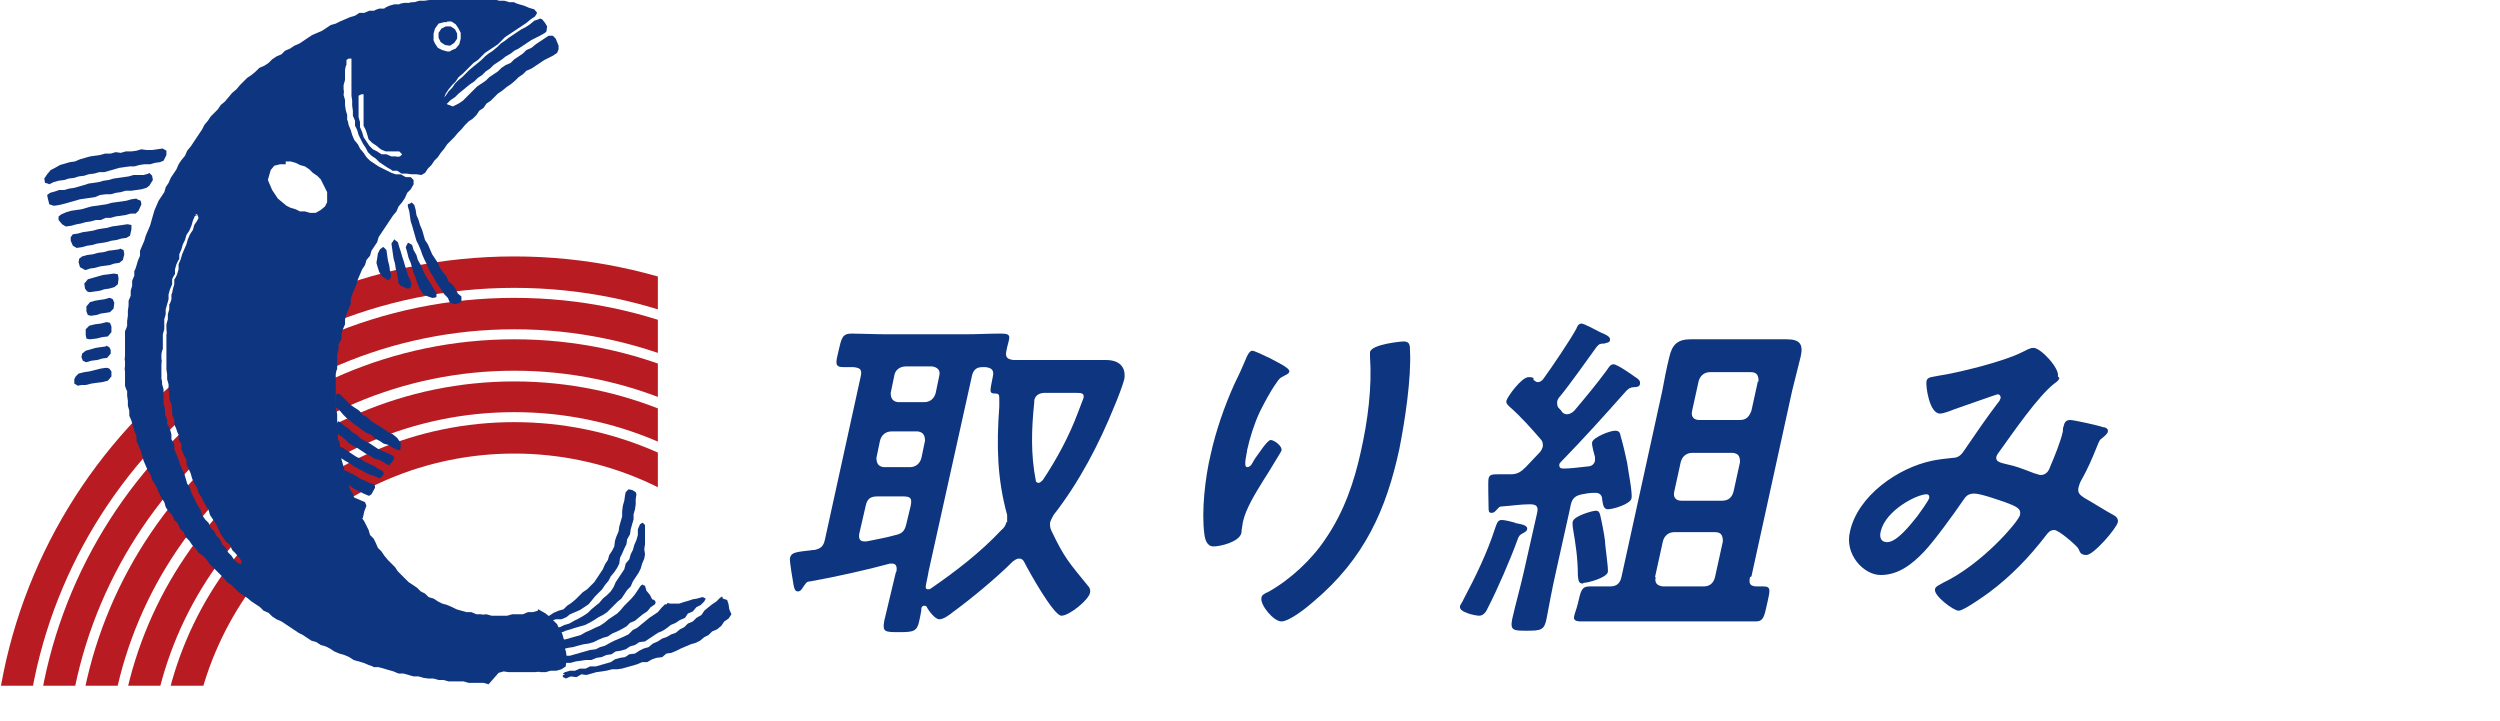
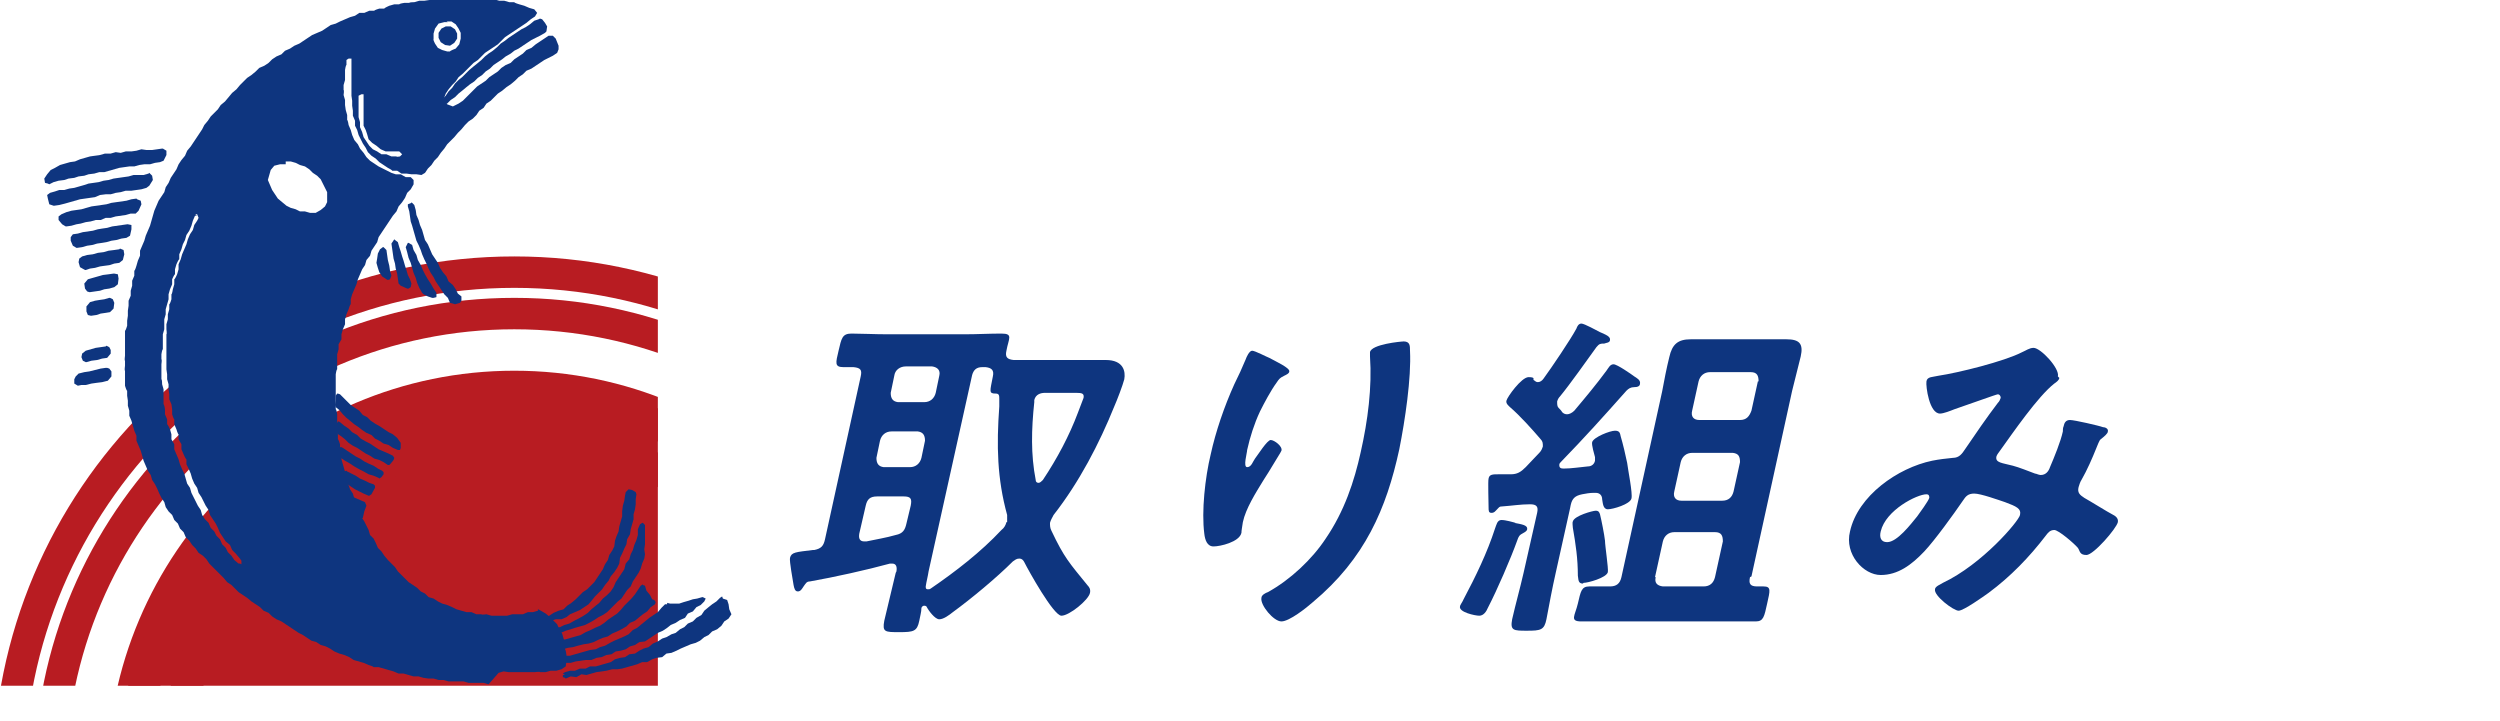
<svg xmlns="http://www.w3.org/2000/svg" id="_レイヤー_1" data-name=" レイヤー 1" width="350" height="101" version="1.1" viewBox="0 0 350 101">
  <defs>
    <style>
      .cls-1 {
        clip-path: url(#clippath);
      }

      .cls-2 {
        fill: none;
      }

      .cls-2, .cls-3, .cls-4 {
        stroke-width: 0px;
      }

      .cls-3 {
        fill: #b81c22;
      }

      .cls-4 {
        fill: #0e357f;
      }
    </style>
    <clipPath id="clippath">
      <rect class="cls-2" y="6.7" width="92.1" height="89.3" />
    </clipPath>
  </defs>
  <g>
    <path class="cls-4" d="M125.5,80c.1-.6,0-1.1-.6-1.1s-.2,0-.3,0c-3.3.9-7.8,1.9-11.2,2.5-.5,0-.6.3-.9.7-.2.3-.4.7-.8.7s-.5-.4-.6-.9c-.1-.7-.6-3.3-.5-3.8.2-.8.8-.8,3.2-1.1h.2c1-.2,1.3-.6,1.5-1.5l5-22.8c.2-.9,0-1.2-1-1.3-.5,0-.9,0-1.4,0-1.3,0-1.1-.6-.7-2.3s.5-2.4,1.8-2.4,3.3.1,5,.1h10.9c1.7,0,3.4-.1,5.1-.1s1,.7.7,2.4c-.2.9.1,1.2,1,1.3,1,0,2.1,0,3.2,0h7.1c.9,0,1.7,0,2.6,0,2.5,0,2.8,1.6,2.6,2.7-.2.8-1,2.9-1.4,3.8-2.1,5.2-4.9,10.6-8.5,15.2-.2.4-.4.7-.5,1.1,0,.4,0,.7.2,1.1,1.8,3.8,2.5,4.5,5.1,7.7.2.2.4.5.3,1-.2,1-2.9,3.2-4,3.2s-4.6-6.3-5.2-7.5c-.1-.2-.3-.5-.7-.5s-.6.2-.9.4c-2.3,2.3-5.8,5.2-8.4,7.1-.5.4-1.3,1-1.9,1s-1.5-1.2-1.8-1.8c0,0-.1-.1-.3-.1s-.3.1-.4.3c0,.6-.2,1.2-.3,1.8-.3,1.5-.8,1.6-2.8,1.6s-2.4,0-2.1-1.6c.5-2.2,1.1-4.5,1.6-6.7h0c0,0,0,0,0,0ZM122.8,69.5c-1,0-1.4.4-1.6,1.3l-.9,3.9c-.1.6,0,1.1.7,1.1h.3c1.4-.3,2.7-.5,4.1-.9,1-.2,1.3-.7,1.5-1.6l.6-2.5c.2-1,0-1.3-1-1.3h-3.7,0ZM124.8,60.4c-.8,0-1.4.5-1.6,1.3l-.5,2.4c0,.8.3,1.2,1,1.3h3.7c.8,0,1.4-.5,1.6-1.3l.5-2.4c0-.8-.3-1.2-1-1.3,0,0-3.7,0-3.7,0ZM126.8,51.3c-.8,0-1.5.5-1.6,1.3l-.5,2.4c0,.8.3,1.2,1,1.3h3.7c.8,0,1.4-.5,1.6-1.3l.5-2.4c.2-.8-.3-1.2-1-1.3h-3.7ZM141,73.1c0-.4,0-.6,0-1-1.4-5.1-1.5-9.7-1.1-15.2,0-.3,0-.7,0-1,0-.5,0-.8-.5-.8-1,0-.8-.3-.4-2.4.2-.9-.2-1.2-1-1.3-.2,0-.3,0-.5,0-.8,0-1.2.4-1.4,1.1l-6.1,27.5c-.1.7-.3,1.4-.4,2.1,0,.2,0,.4.3.4s.2,0,.4-.1c3.5-2.4,7-5.1,9.9-8.2.4-.3.6-.7.7-1.1h0ZM145.4,67.6c.2,0,.4-.2.6-.4,2-3,3.7-6.2,4.9-9.4.2-.5.6-1.6.8-2.1.1-.6-.2-.7-1-.7h-4.4c-.6,0-1.3.2-1.5,1v.3c-.4,3.8-.5,7.3.2,10.9,0,.2.1.4.4.4h0Z" />
    <path class="cls-4" d="M180.5,52c0,.3-.5.5-.7.6-.6.3-.7.4-1.1,1-.8,1.1-1.7,2.8-2.3,4-.8,1.7-1.4,3.6-1.8,5.4,0,.4-.6,2.4,0,2.4s.8-.8,1.1-1.2c.4-.5,1.7-2.6,2.2-2.6s1.7.9,1.5,1.5c0,.1-1.1,1.8-1.8,3l-.7,1.1c-1.1,1.8-2.5,4-2.9,5.9-.1.7-.2,1.2-.2,1.5-.3,1.3-3,1.9-3.9,1.9s-1.2-.9-1.3-1.8c-.4-3.1.1-7.8.9-11.1.7-3.2,1.9-6.7,3.3-9.8.6-1.2,1.1-2.3,1.6-3.5.1-.3.5-1.2.9-1.2s2.1.9,2.4,1c.9.5,2.9,1.4,2.8,1.9h0ZM196.5,47.8c.9,0,.9.6.9,1.3.2,3.8-.7,9.8-1.5,13.8-1.8,8.3-4.8,15.3-12.1,21.4-.9.8-3.3,2.7-4.4,2.7s-3-2.3-2.8-3.3c0-.4.6-.7.9-.8,3.1-1.7,6.2-4.6,8.1-7.5,2.6-3.8,4-8,4.9-12.1,1-4.4,1.6-9.1,1.3-13.4,0-.2,0-.4,0-.6.2-1.1,4.3-1.5,4.8-1.5h0Z" />
    <path class="cls-4" d="M212,73.2c1,.2,1.9.3,1.8.9,0,.2-.3.4-.5.5-.6.3-.7.5-.9,1.1-.9,2.5-2.8,6.9-4.1,9.4-.2.5-.6,1.1-1.2,1.1s-2.9-.5-2.7-1.3c0-.2.4-.7.5-1,1.7-3.2,3.3-6.5,4.4-9.9.2-.5.3-1.2.9-1.2s1.6.3,2,.4h0ZM219.8,71.2l-2,9c-.5,2.2-.9,4.4-1.3,6.5-.3,1.5-.8,1.6-2.7,1.6s-2.4,0-2.1-1.6c.5-2.2,1.1-4.3,1.6-6.5l1.9-8.4c.2-.9-.1-1.2-1-1.2-1.3,0-2.5.2-3.9.3-.4,0-.4.1-.7.4-.3.3-.4.5-.8.5s-.4-.3-.4-.8c0-.5-.1-3.7,0-4,.1-.6.6-.6,1.4-.6h.8c.3,0,.6,0,.9,0,.9,0,1.4-.3,2.1-1,.6-.6,1.2-1.3,1.9-2,.3-.3.4-.6.5-.9,0-.4,0-.7-.3-1-1.2-1.4-2.9-3.3-4.3-4.5-.2-.2-.6-.5-.5-.9.1-.5,2.1-3.3,3.1-3.3s.6.3.7.4c.2.1.3.3.6.3s.6-.2.8-.5c1.1-1.5,3.8-5.5,4.6-7,.1-.3.3-.7.7-.7s2.2,1,2.6,1.2c.7.3,1.5.6,1.4,1.1,0,.4-.6.4-.8.5-.5,0-.7,0-1.1.5-1.3,1.8-3.7,5.2-5.1,6.9-.2.2-.3.4-.4.7,0,.4,0,.7.2.9.2.2.4.4.5.6.2.2.4.3.7.3s.7-.2,1-.5c1.6-1.9,3.1-3.7,4.5-5.6.3-.4.5-.9,1-.9s2.5,1.4,2.9,1.7c.3.2.9.5.8,1,0,.4-.4.5-.8.5-.5,0-.8.2-1.1.5-3.2,3.6-5.8,6.5-9.2,10-.1.1-.2.2-.2.4,0,.4.2.5.6.5,1.1,0,2.3-.2,3.4-.3.5,0,.9-.3,1-.8,0-.2,0-.3,0-.5-.1-.4-.5-1.7-.4-2.1.2-.7,2.5-1.6,3.2-1.6s.7.4.8.8c.3,1,.7,2.7.9,3.7.1.9.8,4.3.6,5-.2.8-2.6,1.5-3.3,1.5s-.7-.9-.8-1.4c0-.5-.3-.9-.9-.9s-.2,0-.3,0c-.5,0-1.1.1-1.6.2-1,.2-1.4.6-1.6,1.5h0ZM221.6,81.7c-.7,0-.6-.6-.7-1.1,0-2.4-.3-4.4-.7-6.7,0-.2-.1-.7,0-.9.2-.8,2.8-1.5,3.2-1.5s.5.2.6.5c.2.8.6,2.8.7,3.7,0,.7.5,3.9.4,4.4-.2.8-2.8,1.5-3.4,1.5h0ZM245,80.8c-.2.9,0,1.3,1,1.3h.9c1.1,0,.9.6.5,2.4-.4,1.8-.5,2.5-1.6,2.5-1.6,0-3.4,0-5.1,0h-14.2c-1.7,0-3.4,0-5.1,0s-.9-.8-.5-2.5c.4-1.7.5-2.4,1.6-2.4s2,0,2.9,0,1.4-.4,1.6-1.3l5.7-26c.3-1.6.6-3.2,1-4.8.4-1.8,1.2-2.5,3-2.5s2.5,0,3.8,0h5.8c1.2,0,2.5,0,3.8,0,1.8,0,2.4.6,2,2.4-.4,1.6-.8,3.2-1.2,4.8l-5.7,26h0ZM231.8,80.8c-.2.8.2,1.2,1,1.3h5.7c.9,0,1.4-.5,1.6-1.3l1.1-5c0-.8-.2-1.3-1.1-1.3h-5.7c-.8,0-1.4.5-1.6,1.3l-1.1,5h0ZM234.4,68.8c-.2.8.2,1.3,1,1.3h5.7c.9,0,1.4-.5,1.6-1.3l.9-4.1c0-.8-.2-1.2-1-1.3h-5.7c-.8,0-1.4.5-1.6,1.3l-.9,4.1h0ZM246.2,53.4c0-.8-.2-1.3-1.1-1.3h-5.7c-.8,0-1.4.5-1.6,1.3l-.9,4.1c-.2.8.2,1.3,1,1.3h5.7c.9,0,1.3-.5,1.6-1.3l.9-4.1h0Z" />
    <path class="cls-4" d="M288.3,52.9c0,.3-.4.6-.7.8-2.3,1.8-5.8,6.9-7.6,9.4-.2.3-.4.5-.5.8-.2.9.8.9,2.3,1.3.8.2,2.3.8,3.1,1.1.2,0,.5.2.8.2.7,0,1.1-.5,1.3-1.1.6-1.4,1.5-3.6,1.8-5,0-.2,0-.5.1-.7.1-.5.3-.9.9-.9s4.1.8,4.6,1c.3,0,.8.2.7.6,0,.3-.5.7-1,1.1-.2.1-.5,1-.6,1.2-.6,1.5-1.3,3.1-2.1,4.5-.2.3-.3.7-.4,1-.2.8.2,1.1.8,1.5.9.5,3.3,2,3.9,2.3.4.2.9.5.8,1.1-.2.9-3.4,4.6-4.4,4.6s-.9-.6-1.2-1c-.5-.6-2.7-2.5-3.3-2.5s-.9.4-1.2.8c-2.3,3-4.9,5.7-8,8-.7.5-3.5,2.5-4.2,2.5s-3.5-2.1-3.3-3c0-.4.8-.7,1.1-.9,5.5-2.6,10.6-8.6,10.8-9.5.2-.9-.5-1.2-2.1-1.8-.9-.3-3.4-1.2-4.3-1.2s-1.2.4-1.6,1c-1.3,1.9-3.9,5.5-5.4,7.1-1.8,1.9-3.7,3.3-6.1,3.3s-5.1-2.9-4.3-6.1c1.1-5,6.7-8.9,11.5-9.9,1-.2,1.9-.3,2.9-.4.9,0,1.3-.6,1.7-1.2,1.5-2.2,3-4.4,4.6-6.5.2-.2.3-.4.4-.7,0-.3-.2-.5-.4-.5s-4.3,1.5-6.1,2.1c-.5.2-1.5.6-2,.6-1.5,0-2-3.8-1.9-4.5s.9-.6,1.7-.8c2.7-.4,9.2-2,11.7-3.3.5-.2,1-.6,1.6-.6,1,0,3.7,2.9,3.4,4h0ZM269.7,69.2c-1.3,0-5.7,2.2-6.4,5.2-.2.8,0,1.5.9,1.5,1.4,0,3.3-2.5,4.2-3.6.3-.4,1.6-2.2,1.7-2.6,0-.2,0-.5-.4-.5Z" />
  </g>
  <g class="cls-1">
    <g>
      <path class="cls-3" d="M72,181.9C31.7,181.9-1,149.2-1,108.9S31.7,35.9,72,35.9s73,32.8,73,73-32.8,73-73,73ZM72,40.3C34.2,40.3,3.4,71.1,3.4,108.9s30.8,68.6,68.6,68.6,68.6-30.8,68.6-68.6-30.8-68.6-68.6-68.6Z" />
      <path class="cls-3" d="M72,176.1c-37.1,0-67.2-30.2-67.2-67.2S34.9,41.7,72,41.7s67.2,30.2,67.2,67.2-30.2,67.2-67.2,67.2ZM72,46.1c-34.6,0-62.8,28.2-62.8,62.8s28.2,62.8,62.8,62.8,62.8-28.2,62.8-62.8-28.2-62.8-62.8-62.8Z" />
-       <path class="cls-3" d="M72,170.3c-33.9,0-61.4-27.6-61.4-61.4s27.6-61.4,61.4-61.4,61.4,27.6,61.4,61.4-27.6,61.4-61.4,61.4ZM72,51.9c-31.4,0-57,25.6-57,57s25.6,57,57,57,57-25.6,57-57-25.6-57-57-57Z" />
+       <path class="cls-3" d="M72,170.3s27.6-61.4,61.4-61.4,61.4,27.6,61.4,61.4-27.6,61.4-61.4,61.4ZM72,51.9c-31.4,0-57,25.6-57,57s25.6,57,57,57,57-25.6,57-57-25.6-57-57-57Z" />
      <path class="cls-3" d="M72,164.6c-30.7,0-55.6-25-55.6-55.6s25-55.6,55.6-55.6,55.6,25,55.6,55.6-25,55.6-55.6,55.6ZM72,57.7c-28.2,0-51.2,23-51.2,51.2s23,51.2,51.2,51.2,51.2-23,51.2-51.2-23-51.2-51.2-51.2Z" />
      <path class="cls-3" d="M72,158.8c-27.5,0-49.8-22.4-49.8-49.9s22.4-49.8,49.8-49.8,49.8,22.4,49.8,49.8-22.4,49.9-49.8,49.9ZM72,63.5c-25,0-45.4,20.4-45.4,45.4s20.4,45.4,45.4,45.4,45.4-20.4,45.4-45.4-20.4-45.4-45.4-45.4Z" />
    </g>
  </g>
  <g>
    <g>
      <polygon class="cls-4" points="50.5 72.7 50.1 72.5 49.9 71.9 49.6 71.3 49.4 70.7 49.2 70.1 49.3 69.7 49.5 69.6 49.7 69.7 50.4 70 51.1 70.3 51.3 70.8 51 71.6 50.8 72.5 50.5 72.7 50.5 72.7" />
      <polygon class="cls-4" points="55.8 63 55.7 63 55 62.7 54.4 62.3 53.7 62.1 53.1 61.7 52.5 61.4 52 60.9 51.3 60.6 50.7 60.2 50.2 59.8 49.6 59.4 49 58.9 48.5 58.5 48 58 47.5 57.4 47 57 46.9 56.7 47 56.1 47 55.4 47.2 55.1 47.3 55.1 47.6 55.2 48.1 55.7 48.6 56.2 49.1 56.7 49.7 57.1 50.3 57.5 50.8 58.1 51.4 58.4 51.9 58.9 52.5 59.3 53.2 59.7 53.8 60.1 54.4 60.5 55 60.8 55.6 61.3 56.1 62 56.1 62.7 56 63 55.8 63" />
      <polygon class="cls-4" points="51.7 69.4 51.6 69.4 50.9 69.1 50.3 68.8 49.7 68.5 49.1 68.1 48.5 67.7 48.4 67.5 48.2 67 48.1 66.4 48.2 66 48.5 65.9 48.6 66 49.2 66.3 49.8 66.6 50.4 67 51.1 67.3 51.7 67.6 52.3 67.8 52.5 68 52.5 68.3 52 69.2 51.7 69.4" />
      <polygon class="cls-4" points="53.1 67 53 66.9 52.3 66.6 51.6 66.4 50.9 66 50.3 65.7 49.6 65.3 49 64.9 48.3 64.5 47.7 64.1 47.6 63.9 47.5 63 47.6 62.6 47.8 62.6 48 62.7 48.6 63.1 49.2 63.5 49.8 63.9 50.4 64.2 51 64.6 51.6 64.9 52.3 65.2 52.9 65.6 53.5 65.9 53.7 66.1 53.7 66.4 53.4 66.8 53.1 67" />
      <polygon class="cls-4" points="54.5 65.1 54.3 65.1 53.7 64.7 53.1 64.4 52.4 64.2 51.8 63.8 51.2 63.5 50.6 63.1 50 62.7 49.4 62.4 48.8 62 48.3 61.5 47.8 61.1 47.2 60.7 47.1 60.4 47.1 59.4 47.3 59 47.4 59 47.6 59.1 48.2 59.6 48.8 60 49.3 60.5 50 60.9 50.5 61.4 51.2 61.8 51.8 62.1 52.4 62.5 53 62.9 53.7 63.2 54.4 63.5 55 63.8 55.2 64.1 55.1 64.4 54.7 64.9 54.5 65.1" />
      <polygon class="cls-4" points="54.3 39.2 54.1 39.1 53.5 38.7 53.1 38.1 52.9 37.5 52.7 36.8 52.8 36.2 52.9 35.5 53.2 34.9 53.6 34.6 53.7 34.6 54.1 35 54.2 35.7 54.3 36.4 54.5 37.2 54.6 37.9 54.8 38.6 54.6 39.1 54.3 39.2" />
      <polygon class="cls-4" points="60.7 41.7 60.5 41.7 59.9 41.5 59.3 41.2 59.1 41 58.7 40.3 58.4 39.6 58.2 38.9 57.9 38.2 57.7 37.5 57.5 36.8 57.2 36.1 57 35.3 56.8 34.6 57.1 34 57.2 34 57.7 34.3 57.9 35 58.3 35.7 58.5 36.4 58.9 37.1 59.2 37.8 59.5 38.4 59.9 39.1 60.3 39.7 60.7 40.4 61.1 41 61.1 41.6 60.7 41.7" />
      <polygon class="cls-4" points="63.7 42.6 63.4 42.5 63 42.4 62.7 41.7 62.2 41.2 61.8 40.6 61.4 40 61 39.4 60.7 38.8 60.3 38.2 60 37.6 59.7 36.9 59.4 36.3 59.1 35.6 58.9 35 58.6 34.3 58.3 33.7 58.1 33 57.9 32.3 57.7 31.6 57.5 31 57.4 30.3 57.3 29.6 57.1 28.9 57.1 28.6 57.6 28.4 57.6 28.3 58 28.7 58.2 29.4 58.3 30.1 58.6 30.8 58.8 31.5 59.1 32.2 59.3 32.9 59.5 33.6 59.9 34.2 60.2 34.9 60.5 35.6 60.9 36.2 61.3 36.8 61.6 37.5 62 38.1 62.5 38.7 62.8 39.4 63.4 39.9 63.8 40.5 64.1 41.1 64.6 41.5 64.6 42.1 64.4 42.4 63.7 42.6" />
      <polygon class="cls-4" points="57.2 40.4 57 40.4 56.1 40 55.8 39.7 55.7 39 55.6 38.3 55.4 37.6 55.3 36.9 55.1 36.2 55 35.5 54.9 34.8 54.8 34.1 55.2 33.5 55.3 33.6 55.7 33.9 55.9 34.6 56.1 35.2 56.3 35.9 56.5 36.5 56.7 37.2 56.9 37.8 57.1 38.5 57.4 39.1 57.6 39.7 57.5 40.2 57.2 40.4" />
      <polygon class="cls-4" points="76.4 87.3 76.2 87.1 76.4 86.8 76.1 87 76.1 86.7 76.2 86.4 76.9 86.2 77.5 85.8 78.2 85.5 78.9 85.3 79.4 84.8 80 84.4 80.6 83.9 81.1 83.4 81.6 82.9 82.2 82.5 82.7 82 83.2 81.5 83.6 80.9 84 80.3 84.4 79.7 84.7 79 85.1 78.4 85.3 77.7 85.7 77.1 86 76.5 86.1 75.7 86.3 75.1 86.6 74.4 86.7 73.7 86.9 73 87.1 72.3 87.1 71.6 87.2 70.8 87.4 70.1 87.5 69.4 87.6 68.9 88 68.5 88 68.5 88.5 68.6 89 68.9 89.1 69.2 89 69.9 89 70.6 88.9 71.3 88.7 72 88.7 72.7 88.5 73.4 88.3 74.1 88.2 74.8 87.8 75.5 87.7 76.2 87.4 76.8 87.1 77.5 86.8 78.1 86.7 78.9 86.4 79.5 86 80.1 85.5 80.7 85.2 81.3 84.7 81.9 84.3 82.5 83.8 83 83.3 83.5 82.9 84 82.4 84.6 81.8 85 81.2 85.4 80.5 85.7 79.8 86 79.3 86.4 78.6 86.7 77.8 86.7 77.2 86.9 76.5 87.3 76.4 87.3" />
      <polygon class="cls-4" points="79.1 94.9 78.8 94.8 78.8 94.5 79.1 94.5 78.8 94.3 79.1 94.1 79.8 93.9 80.5 93.9 81.2 93.6 82 93.6 82.6 93.3 83.4 93.3 84.1 93.1 84.8 92.9 85.5 92.7 86.1 92.3 86.8 92.1 87.5 92 88.1 91.6 88.9 91.5 89.5 91.1 90.1 90.8 90.8 90.6 91.4 90.1 92.1 89.8 92.7 89.4 93.3 89.2 94 88.8 94.6 88.6 95.2 88.1 95.8 87.8 96.3 87.3 97 87 97.5 86.5 98.2 86.1 98.6 85.5 99.2 85 99.7 84.6 100.3 84.2 100.8 83.7 101.1 83.5 101.2 83.8 101.8 84 102 84.6 102.1 85.3 102.4 86 102 86.6 101.4 87 101 87.6 100.4 88.1 99.7 88.4 99.2 88.9 98.6 89.2 98 89.7 97.4 90 96.7 90.2 96 90.5 95.3 90.8 94.7 91.1 94 91.4 93.3 91.5 92.7 92 91.9 92.1 91.3 92.3 90.6 92.7 89.9 92.7 89.2 93 88.5 93.2 87.8 93.4 87.1 93.6 86.4 93.7 85.7 93.7 84.9 93.9 84.2 94 83.5 94.1 82.8 94.3 82.1 94.5 81.4 94.4 80.7 94.8 79.9 94.7 79.2 95 79.1 94.9" />
      <polygon class="cls-4" points="79.2 92.9 78.9 92.9 78.9 92.6 78.7 92.3 79.1 91.8 79.8 91.8 80.5 91.6 81.2 91.4 81.9 91.2 82.6 91 83.4 90.9 84 90.6 84.7 90.4 85.4 90 86 89.7 86.7 89.4 87.4 89.1 88 88.8 88.6 88.2 89.2 87.9 89.8 87.4 90.3 87 90.9 86.5 91.5 86.1 92.1 85.7 92.6 85.1 93.1 84.6 93.4 84.6 93.4 84.4 93.8 84.5 94.4 84.5 95.1 84.5 95.7 84.3 96.4 84.1 97 83.9 97.6 83.8 98.3 83.6 98.4 83.6 98.8 83.8 98.6 84.2 98.1 84.7 97.5 85 97 85.6 96.3 85.9 95.9 86.5 95.2 86.8 94.6 87.2 93.9 87.5 93.4 87.9 92.8 88.3 92.1 88.6 91.5 89 90.9 89.4 90.3 89.8 89.5 89.9 88.9 90.3 88.2 90.5 87.6 90.9 86.9 91.1 86.2 91.2 85.6 91.6 84.9 91.7 84.2 92 83.5 92.1 82.8 92.4 82 92.4 81.3 92.5 80.6 92.6 79.9 92.8 79.2 92.8 79.2 92.9" />
      <polygon class="cls-4" points="78.7 90.8 78.5 90.6 78.3 90.1 78.3 89.9 78.5 89.6 79.2 89.5 79.9 89.3 80.6 89.1 81.3 88.9 82 88.5 82.7 88.2 83.3 87.9 84 87.6 84.6 87.2 85.2 86.7 85.8 86.3 86.4 85.9 86.9 85.4 87.4 84.8 87.9 84.3 88.4 83.8 88.9 83.2 89.3 82.6 89.7 82 90 81.8 90 81.9 90.3 82 90.5 82.7 91 83.3 91.3 83.9 91.6 84 91.8 84.3 91.7 84.6 91.1 85 90.6 85.6 90 86 89.5 86.4 88.9 86.9 88.2 87.2 87.7 87.7 87 88.1 86.4 88.4 85.7 88.7 85.1 89.1 84.4 89.3 83.7 89.6 83.1 89.9 82.4 90.1 81.7 90.2 80.9 90.4 80.2 90.6 79.5 90.7 78.8 90.9 78.7 90.8" />
      <polygon class="cls-4" points="77.8 88.6 77.5 88.5 77.5 88.5 77.5 88.2 77.6 87.9 78.4 87.8 79 87.5 79.7 87.3 80.4 86.9 81 86.6 81.7 86.2 82.3 85.8 82.8 85.3 83.4 84.8 83.9 84.4 84.4 83.8 85 83.3 85.5 82.8 85.9 82.2 86.2 81.5 86.6 80.9 87 80.3 87.4 79.7 87.6 78.9 88.1 78.3 88.3 77.6 88.6 77 88.8 76.3 89.1 75.6 89.3 74.9 89.3 74.1 89.6 73.4 89.9 73.2 90 73.2 90.3 73.5 90.3 74.2 90.3 74.9 90.3 75.5 90.3 76.2 90.2 76.9 90.3 77.6 90.2 78.2 89.9 78.9 89.7 79.6 89.4 80.2 89 80.8 88.6 81.4 88.3 82.1 87.8 82.6 87.4 83.2 87 83.8 86.5 84.2 86 84.7 85.5 85.2 85 85.7 84.4 86.1 83.8 86.4 83.2 86.8 82.5 87.2 81.9 87.5 81.2 87.7 80.5 87.9 79.9 88.1 79.2 88.3 78.5 88.6 77.8 88.7 77.8 88.6" />
      <path class="cls-4" d="M68.4,95.8l-.7-.2h-.7s-.7,0-.7,0h-.7s-.7-.2-.7-.2h-.7c0,0-.7,0-.7,0h-.7c0,0-.7-.2-.7-.2h-.7s-.7-.2-.7-.2h-.7c0,0-.7-.1-.7-.1l-.7-.2h-.7s-.7-.2-.7-.2l-.7-.2h-.7c0,0-.7-.3-.7-.3l-.7-.2-.7-.2-.7-.2h-.7c0-.1-.7-.3-.7-.3l-.7-.3-.7-.2-.7-.2-.6-.4-.7-.3-.7-.2-.7-.3-.6-.4-.6-.3-.7-.2-.6-.4-.7-.2-.6-.4-.6-.4-.6-.3-.6-.4-.6-.4-.6-.4-.6-.4-.7-.3-.6-.4-.5-.5-.7-.3-.5-.5-.6-.4-.6-.4-.6-.5-.6-.4-.6-.4-.5-.5-.5-.5-.6-.4-.5-.6-.5-.5-.5-.5-.5-.5-.5-.5-.4-.6-.5-.5-.6-.4-.4-.6-.5-.5-.4-.6-.5-.5-.3-.7-.5-.5-.3-.7-.5-.5-.3-.7-.5-.5-.4-.6-.2-.7-.4-.6-.3-.6-.3-.7-.3-.6-.4-.6-.2-.7-.4-.6-.3-.7-.3-.7-.2-.7-.2-.7-.3-.7-.3-.7v-.7c0,0-.3-.7-.3-.7l-.2-.7-.2-.7-.3-.7v-.7s-.2-.7-.2-.7v-.7c0,0-.1-.7-.1-.7v-.7c-.1,0-.3-.7-.3-.7v-.7s0-.7,0-.7v-.7c-.1,0,0-.7,0-.7v-.7c-.1,0,0-.7,0-.7v-.7s0-.7,0-.7v-.7c0,0,0-.7,0-.7v-.7c.1,0,.3-.7.3-.7v-.7c0,0,.1-.7.1-.7v-.7s.1-.7.1-.7v-.7s.3-.7.3-.7v-.7s.2-.7.2-.7v-.7c0,0,.3-.7.3-.7v-.7c.1,0,.3-.7.3-.7l.2-.7.3-.7v-.7c0,0,.3-.7.3-.7l.3-.7.2-.7.3-.7.3-.7.2-.7.2-.7.2-.7.3-.7.3-.7.4-.6.4-.6.2-.7.4-.6.3-.7.4-.6.4-.6.3-.7.4-.6.5-.6.3-.7.5-.6.4-.6.4-.6.4-.6.4-.6.3-.6.5-.6.4-.6.5-.5.5-.5.4-.6.6-.5.5-.6.5-.6.6-.5.5-.6.5-.5.5-.5.6-.4.6-.5.5-.5.7-.3.6-.4.5-.5.6-.4.7-.3.5-.5.7-.3.6-.4.7-.3.6-.4.6-.4.6-.4.7-.3.7-.3.6-.4.6-.4.7-.2.6-.3.7-.3.7-.3.7-.2.6-.4h.7c0,0,.7-.3.7-.3h.7c0-.1.7-.3.7-.3h.7c0-.1.7-.4.7-.4l.7-.2h.7c0-.1.7-.2.7-.2h.7c0-.1.7-.1.7-.1l.7-.2h.7c0,0,.7-.1.7-.1h.7c0-.1.7,0,.7,0h.7c0-.1.7-.2.7-.2h.7s.7,0,.7,0h.7s.7,0,.7,0h.7c0-.1.7,0,.7,0h.7c0,0,.7.1.7.1h.7c0,0,.7.2.7.2h.7c0,0,.7.2.7.2h.7c0,.1.7.3.7.3l.7.2.7.3.7.2.4.5-.3.5-.6.4-.6.5-.6.4-.6.4-.6.4-.6.4-.6.4-.5.5-.5.5-.6.4-.6.4-.6.4-.5.5-.5.5-.6.4-.5.5-.5.5-.5.5-.6.5-.4.6-.5.5-.5.6-.4.6-.3.8.5.7.8.3.8-.4.6-.4.5-.5.5-.5.5-.5.5-.5.6-.4.6-.4.5-.5.6-.4.6-.4.5-.5.6-.4.7-.3.5-.5.6-.4.6-.4.5-.5.7-.3.6-.5.6-.4.6-.4.6-.4h.3s.3,0,.3,0l.4.4.4,1v.5c0,0-.2.5-.2.5l-.6.4-.6.3-.6.3-.6.4-.6.4-.6.4-.7.3-.5.5-.6.4-.5.5-.6.5-.6.4-.6.5-.6.4-.5.5-.5.5-.6.4-.4.6-.6.4-.4.6-.5.5-.6.4-.5.5-.5.6-.5.5-.5.6-.5.5-.5.5-.4.6-.5.6-.4.6-.5.5-.4.6-.5.5-.4.6-.5.3h0c0,0-.7-.1-.7-.1h-.7c0,0-.7-.1-.7-.1h-.7s-.6-.4-.6-.4h-.7c0-.1-.6-.4-.6-.4l-.6-.4-.6-.4-.5-.5-.6-.4-.5-.5-.3-.6-.4-.6-.3-.6-.3-.6-.2-.7-.3-.6v-.7s-.3-.7-.3-.7v-.7s-.1-.7-.1-.7v-.7c0,0-.1-.7-.1-.7v-.7c0,0,0-.7,0-.7v-.7s0-.7,0-.7v-.7c0,0,0-.7,0-.7v-.7s0-.3,0-.3h-.3c0-.1-.4.2-.4.2v.7c-.1,0-.2.7-.2.7v.7s0,.7,0,.7l-.2.7v.7c.1,0,0,.7,0,.7l.2.7v.7s.1.7.1.7l.2.7v.7c.1,0,.2.7.2.7l.3.7.2.7.3.7.5.6.3.6.5.6.4.6.5.5.6.4.6.4.6.3.6.3.6.3.6.2h.7c0,0,.7.4.7.4h.7c0,0,.4.4.4.4v.6s-.4.7-.4.7l-.5.5-.3.7-.4.6-.5.6-.3.7-.5.6-.4.6-.4.6-.4.6-.4.6-.4.6-.2.7-.4.6-.4.6-.2.7-.5.6-.2.7-.4.6-.3.7-.3.7-.2.7-.3.7-.3.7-.2.7v.7c-.1,0-.3.7-.3.7l-.3.7-.2.7v.7s-.3.7-.3.7l-.2.7v.7c0,0-.4.7-.4.7v.7s-.2.7-.2.7v.7c0,0,0,.7,0,.7v.7c-.1,0-.2.7-.2.7v.7s0,.7,0,.7v.7s0,.7,0,.7v.7c0,0,0,.7,0,.7v.7c.1,0,.2.7.2.7v.7c0,0,0,.7,0,.7v.7s.1.7.1.7v.7c.1,0,.3.7.3.7v.7c0,0,.2.7.2.7v.7c0,0,.2.7.2.7l.2.7.2.7.3.7v.7c.1,0,.3.7.3.7l.4.6.2.7v.7c.1,0,.5.6.5.6l.3.6.2.7.4.6.3.6.3.6.2.7.5.5.3.6.3.7.5.5.4.6.5.6.5.5.5.5.4.6.5.5.5.5.5.5.6.4.6.4.5.5.6.3.5.5.7.2.6.4.6.3.7.2.7.3.6.3.7.2.7.2h.7c0,0,.7.3.7.3h.7c0,.1.7,0,.7,0l.7.2h.7s.8,0,.8,0h.7c0,0,.7-.2.7-.2h.7s.8,0,.8,0l.7-.3h.7c0,0,.7-.2.7-.2v-.2c.1,0,.4.2.4.2l.7.4.6.5.5.5.5.5.3.7.4.6.2.7.2.7v.8c.1,0,.2.8.2.8v.8s-.1.8-.1.8l-.6.4-.7.2h-.8s-.7.2-.7.2h-.8c0-.1-.7,0-.7,0h-.7s-.8,0-.8,0h-.8s-.7,0-.7,0h-.7c0,0-.7-.1-.7-.1l-.7.2h0ZM27.6,30.2h-.3c0,0-.3.7-.3.7l-.2.7-.3.7-.4.6-.2.7-.3.6-.2.7-.3.7v.7c-.1,0-.4.7-.4.7l-.2.7v.7c-.1,0-.4.7-.4.7v.7c0,0-.3.7-.3.7l-.2.7v.7c0,0-.2.7-.2.7l-.2.7v.7c0,0-.2.7-.2.7v.7s0,.7,0,.7l-.2.7v.7s0,.7,0,.7v.7c-.1,0-.2.7-.2.7v.7c.1,0,0,.7,0,.7v.7c0,0,0,.7,0,.7v.7c.1,0,.1.7.1.7l.2.7v.7s0,.7,0,.7v.7c.1,0,.2.7.2.7v.7c0,0,.3.7.3.7v.7c.1,0,.4.7.4.7l.2.7v.7c0,0,.4.7.4.7v.7c0,0,.3.7.3.7l.3.7.2.7.3.7.3.6.2.7.2.7.4.6.2.7.3.6.3.6.3.6.4.6.2.7.4.6.5.5.3.7.5.5.3.6.5.5.3.7.5.5.3.6.5.5.4.6.6.5h.2c0,0,.2.1.2.1v-.3s0-.2,0-.2l-.3-.4-.5-.6-.5-.5-.3-.7-.6-.5-.4-.6-.4-.6-.3-.7-.3-.6-.4-.6-.4-.6-.2-.7-.4-.6-.3-.6-.3-.6-.4-.6-.2-.7-.4-.6-.3-.7-.2-.7-.3-.7-.3-.6v-.7c-.1,0-.4-.7-.4-.7l-.3-.7v-.7c0,0-.4-.7-.4-.7v-.7c-.1,0-.3-.7-.3-.7l-.3-.7v-.7c-.1,0-.3-.7-.3-.7v-.7s-.1-.7-.1-.7l-.3-.7v-.7s-.1-.7-.1-.7v-.7s-.2-.7-.2-.7v-.7c0,0-.1-.7-.1-.7v-.7c0,0,0-.7,0-.7v-.7c0,0,0-.7,0-.7v-.7s0-.7,0-.7v-.7c.1,0,0-.7,0-.7v-.7c0,0,.2-.7.2-.7v-.7c0,0,.2-.7.2-.7v-.7c.1,0,.3-.7.3-.7v-.7c.1,0,.2-.7.2-.7l.2-.7v-.7c.1,0,.4-.7.4-.7l.2-.7v-.7c0,0,.3-.7.3-.7l.2-.7.3-.7.3-.7.2-.7.3-.7.4-.6.2-.7.4-.6.2-.4-.2-.5h-.2c0,.1,0,.1,0,.1ZM40,23h-.8c0,0-.8.2-.8.2l-.5.6-.2.7-.2.7.3.7.3.7.4.6.4.6.6.5.6.5.6.3.7.2.6.3h.7s.7.2.7.2h.8s.7-.4.7-.4l.6-.5.3-.6v-.7c0,0,0-.7,0-.7l-.3-.6-.3-.6-.3-.6-.5-.5-.6-.4-.5-.5-.6-.4-.7-.2-.6-.3-.7-.2h-.7c0,.1,0,.1,0,.1ZM50.6,13.2l-.4.2v.7c0,0,0,.8,0,.8v.7s0,.8,0,.8l.2.7v.7c0,0,.3.7.3.7l.2.7.4.6.4.6.5.5.6.3.6.4h.7c0,0,.7.3.7.3h.7c0,.1.5,0,.5,0l.3-.3-.4-.4h-.5s-.7,0-.7,0h-.7c0,0-.7-.3-.7-.3l-.6-.5-.6-.4-.5-.5-.2-.7-.2-.6-.3-.6v-.7c0,0,0-.7,0-.7v-1.4c0,0,0-.7,0-.7v-.7s0-.2,0-.2h-.2c0-.1,0,0,0,0h0ZM62.7,3.1h-.5c0,0-.8.2-.8.2l-.5.7-.2.7v.8c-.1,0,.2.6.2.6l.4.6.6.3.7.2h.4c0-.1.8-.4.8-.4l.5-.6.2-.8v-.8c0,0-.3-.6-.3-.6l-.4-.6-.6-.4h-.7s0,0,0,0Z" />
      <polygon class="cls-4" points="62.4 3.7 63.1 3.7 63.7 4.1 64 4.7 64 5.4 63.6 6 63 6.4 62.3 6.3 61.7 5.9 61.4 5.3 61.4 4.6 61.8 4 62.4 3.7" />
      <polygon class="cls-4" points="62.3 14.6 62 14.5 61.9 13.9 62.4 13.4 62.8 12.8 63.3 12.3 63.7 11.7 64.2 11.2 64.7 10.8 65.2 10.3 65.7 9.8 66.3 9.3 66.8 8.9 67.4 8.4 67.9 7.9 68.4 7.5 69 7.1 69.6 6.6 70.1 6.1 70.7 5.7 71.2 5.3 71.8 4.9 72.4 4.5 73 4.1 73.6 3.8 74.2 3.4 74.8 2.9 75.4 2.7 75.6 2.6 75.9 2.7 76.3 3.2 76.6 3.7 76.5 4.4 76.3 4.6 75.6 5 75 5.3 74.4 5.6 73.8 6 73.2 6.4 72.6 6.8 72 7.1 71.5 7.5 70.8 7.9 70.3 8.3 69.7 8.7 69.1 9.1 68.6 9.6 68 10 67.5 10.5 66.9 10.9 66.4 11.4 65.8 11.8 65.3 12.2 64.7 12.7 64.2 13.1 63.7 13.6 63.1 14 62.6 14.5 62.3 14.6" />
    </g>
    <g>
      <polygon class="cls-4" points="11.9 37.8 11.2 37.4 11 36.7 11.1 36.2 11.5 35.9 12.2 35.7 13 35.6 13.7 35.4 14.5 35.3 15.2 35.1 16 35 16.7 34.9 16.8 34.8 17.3 35 17.4 35.6 17.2 36.4 16.7 36.8 16 36.9 15.4 37.1 14.7 37.2 14 37.3 13.3 37.5 12.6 37.6 12 37.8 11.9 37.8" />
      <polygon class="cls-4" points="10.7 34.7 10.2 34.4 9.9 33.7 9.9 33.2 10.2 32.8 10.9 32.7 11.6 32.5 12.3 32.4 13 32.3 13.7 32.1 14.3 32 15 31.9 15.7 31.7 16.4 31.6 17.1 31.5 17.8 31.4 17.9 31.4 18.4 31.5 18.4 32.1 18.2 33 17.7 33.3 17 33.4 16.3 33.6 15.6 33.7 14.9 33.9 14.3 34 13.6 34.1 12.9 34.3 12.2 34.4 11.5 34.6 10.8 34.7 10.7 34.7" />
      <polygon class="cls-4" points="7.5 28.8 6.9 28.6 6.7 27.8 6.6 27.3 7 27 7.7 26.8 8.3 26.6 9 26.6 9.7 26.4 10.4 26.3 11.1 26.1 11.8 25.9 12.4 25.7 13.1 25.6 13.8 25.5 14.5 25.3 15.2 25.2 15.9 25 16.6 24.9 17.3 24.8 18 24.7 18.7 24.5 19.4 24.5 20.1 24.5 20.8 24.3 20.9 24.2 21.3 24.6 21.4 25.2 20.9 26 20.5 26.3 19.8 26.5 19.1 26.6 18.4 26.7 17.6 26.7 16.9 26.9 16.2 27 15.5 27.2 14.8 27.2 14 27.3 13.3 27.6 12.6 27.7 11.9 27.8 11.2 27.9 10.5 28.1 9.8 28.3 9.1 28.5 8.3 28.7 7.6 28.8 7.5 28.8" />
      <polygon class="cls-4" points="12 50.7 11.6 50.5 11.4 50 11.5 49.5 12 49.1 12.7 48.9 13.4 48.7 14.1 48.6 14.8 48.5 14.9 48.4 15.3 48.6 15.5 49 15.5 49.5 15 50.1 14.3 50.2 13.6 50.4 12.8 50.5 12.1 50.7 12 50.7" />
      <polygon class="cls-4" points="12.7 44.2 12.3 44.1 12.1 43.6 12.1 42.9 12.6 42.3 13.3 42.1 13.9 42 14.6 41.9 15.3 41.7 15.4 41.7 15.8 41.9 16 42.4 15.9 43.2 15.4 43.7 14.8 43.8 14.1 43.9 13.5 44.1 12.8 44.2 12.7 44.2" />
      <polygon class="cls-4" points="12.5 40.9 12.2 40.8 11.9 40.4 11.8 39.7 12.3 39.1 13 38.9 13.7 38.7 14.4 38.5 15.2 38.4 15.9 38.3 16 38.3 16.5 38.4 16.6 39 16.5 39.8 16 40.2 15.3 40.4 14.6 40.5 14 40.7 13.3 40.8 12.6 40.9 12.5 40.9" />
-       <polygon class="cls-4" points="12.5 47.5 12.1 47.4 12 46.9 12 46.1 12.5 45.6 13.3 45.4 14.1 45.3 14.9 45.1 15 45.1 15.4 45.2 15.6 45.7 15.6 46.5 15.1 47.1 14.3 47.2 13.5 47.4 12.6 47.5 12.5 47.5" />
      <polygon class="cls-4" points="9.2 31.7 8.7 31.4 8.2 30.8 8.2 30.3 8.6 30 9.3 29.7 10 29.5 10.7 29.4 11.4 29.3 12.1 29.1 12.8 28.9 13.5 28.8 14.2 28.7 14.9 28.6 15.6 28.4 16.3 28.3 17 28.2 17.7 28.1 18.4 27.9 19.1 27.8 19.2 27.9 19.7 28.1 19.8 28.6 19.4 29.5 19 29.9 18.3 29.9 17.6 30.1 16.9 30.2 16.2 30.3 15.5 30.5 14.8 30.5 14.1 30.8 13.4 30.8 12.7 31 12 31.1 11.3 31.3 10.7 31.4 10 31.6 9.3 31.7 9.2 31.7" />
      <polygon class="cls-4" points="6.7 25.7 6.3 25.6 6.2 25 6.6 24.4 7.1 23.8 7.7 23.5 8.4 23.1 9.1 22.9 9.8 22.7 10.5 22.6 11.2 22.3 11.9 22.1 12.6 21.9 13.3 21.8 14 21.7 14.7 21.5 15.5 21.5 16.2 21.3 16.9 21.4 17.6 21.2 18.4 21.2 19.1 21.1 19.8 20.9 20.5 21 21.3 21 22 20.9 22.7 20.8 22.8 20.8 23.3 21.1 23.3 21.7 22.9 22.5 22.4 22.7 21.7 22.8 21 23 20.2 23 19.5 23.1 18.8 23.3 18.1 23.3 17.4 23.4 16.7 23.5 16 23.7 15.3 23.9 14.6 24.1 13.9 24.1 13.2 24.3 12.4 24.4 11.8 24.6 11 24.7 10.4 24.9 9.6 25 9 25.2 8.2 25.3 7.5 25.5 6.9 25.8 6.7 25.7" />
      <polygon class="cls-4" points="10.9 54 10.4 53.7 10.4 53.1 10.9 53.4 10.4 53.1 10.6 52.7 11 52.3 11.8 52.1 12.5 52 13.3 51.8 14.1 51.6 14.8 51.5 15 51.5 15.3 51.6 15.6 52 15.6 52.7 15.1 53.3 14.3 53.5 13.5 53.6 12.8 53.7 12 53.9 11.4 53.9 10.9 54" />
    </g>
  </g>
</svg>